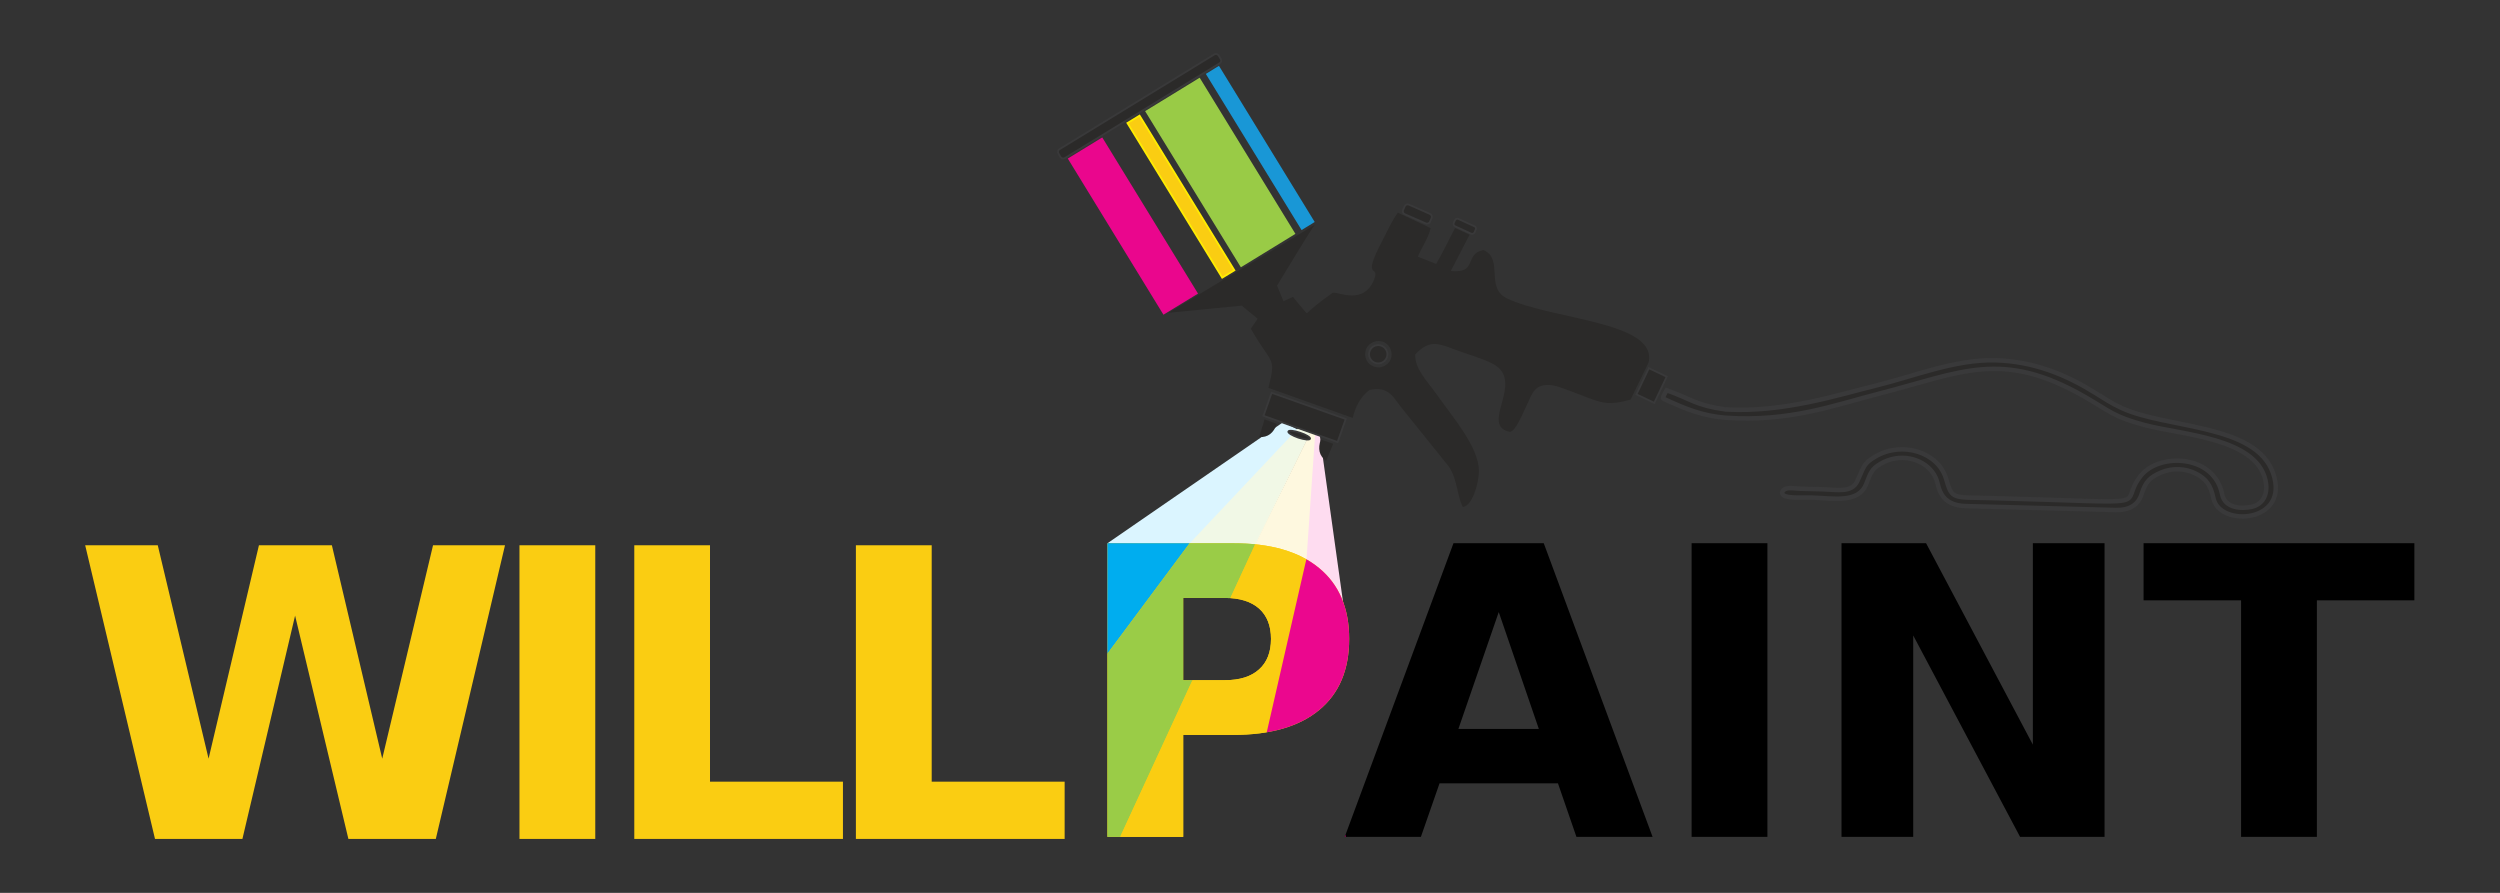
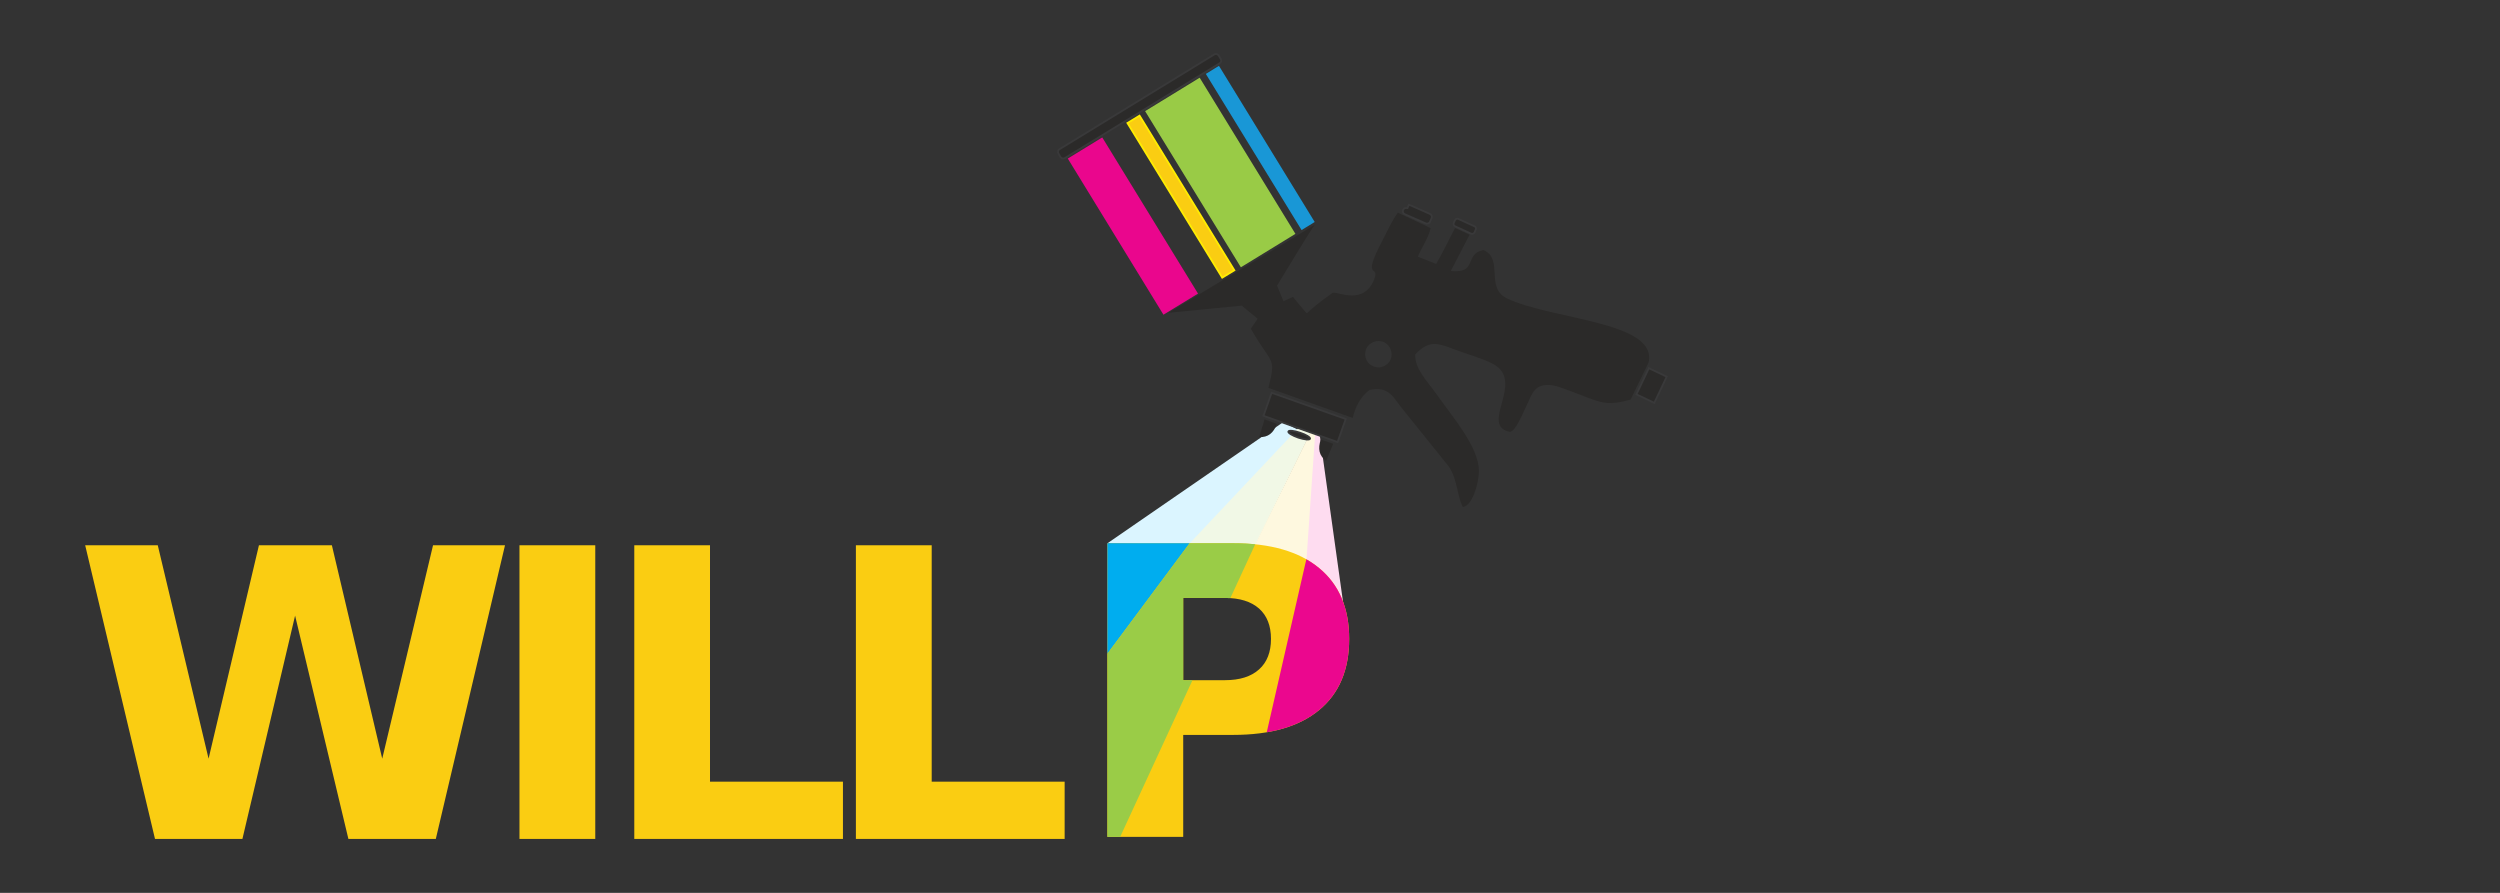
<svg xmlns="http://www.w3.org/2000/svg" xml:space="preserve" width="280mm" height="100mm" style="shape-rendering:geometricPrecision; text-rendering:geometricPrecision; image-rendering:optimizeQuality; fill-rule:evenodd; clip-rule:evenodd" viewBox="0 0 28000 10000">
  <rect x="0" y="0" width="28000" height="10000" fill="#333333" stroke="none" />
  <defs>
    <style type="text/css">  .str0 {stroke:#39393A;stroke-width:50} .str6 {stroke:#FFED00;stroke-width:20} .str4 {stroke:#1997D6;stroke-width:20} .str2 {stroke:#39393A;stroke-width:20} .str5 {stroke:#99CB46;stroke-width:20} .str3 {stroke:#EA068D;stroke-width:20} .str1 {stroke:#39393A;stroke-width:20;stroke-linecap:round;stroke-linejoin:round} .fil9 {fill:none;fill-rule:nonzero} .fil11 {fill:#2B2A29} .fil5 {fill:#00ADEF} .fil13 {fill:#1997D6} .fil14 {fill:#99CB46} .fil6 {fill:#9ACC47} .fil0 {fill:#DBF5FF} .fil12 {fill:#EA068D} .fil8 {fill:#EB078E} .fil1 {fill:#F1F8E6} .fil7 {fill:#FACD12} .fil15 {fill:#FACD12} .fil3 {fill:#FEDCF0} .fil2 {fill:#FEF8DF} .fil10 {fill:black;fill-rule:nonzero} .fil4 {fill:#FACD12;fill-rule:nonzero}  </style>
    <clipPath id="id0" style="clip-rule:nonzero">
      <path d="M12403 6084l1408 0c418,0 740,93 964,279 224,185 336,450 336,793 0,345 -112,611 -336,796 -224,186 -546,279 -964,279l-559 0 0 1142 -849 0 0 -3289zm849 613l0 921 468 0c165,0 292,-40 382,-121 89,-80 133,-194 133,-341 0,-147 -44,-260 -133,-340 -90,-79 -217,-119 -382,-119l-468 0z" />
    </clipPath>
    <clipPath id="id1" style="clip-rule:nonzero">
      <path d="M17449 8773l-1326 0 -209 600 -853 0 1218 -3289 1011 0 1219 3289 -853 0 -207 -600zm-1115 -609l901 0 -449 -1309 -452 1309zm2612 -2080l849 0 0 3289 -849 0 0 -3289zm1679 0l947 0 1196 2256 0 -2256 803 0 0 3289 -946 0 -1197 -2256 0 2256 -803 0 0 -3289zm3383 0l3033 0 0 640 -1092 0 0 2649 -849 0 0 -2649 -1092 0 0 -640z" />
    </clipPath>
  </defs>
  <g id="Слой_x0020_1">
    <g id="_2887594983616">
      <polygon class="fil0" points="14372,4728 12404,6084 13366,6108 14593,4841 " />
      <polygon class="fil1" points="14590,4742 12764,6680 13803,6632 14696,4812 " />
      <polygon class="fil2" points="14754,4688 13791,6634 14661,6632 " />
      <polygon class="fil3" points="14746,4623 14590,6890 15074,6971 " />
    </g>
    <path class="fil4" d="M954 6107l813 0 569 2390 564 -2390 817 0 564 2390 569 -2390 806 0 -775 3289 -979 0 -597 -2501 -590 2501 -979 0 -782 -3289zm4864 0l849 0 0 3289 -849 0 0 -3289zm1286 0l848 0 0 2648 1489 0 0 641 -2337 0 0 -3289zm2482 0l849 0 0 2648 1489 0 0 641 -2338 0 0 -3289z" />
    <g id="_2887594996416">
      <path class="fil4" d="M12403 6084l1408 0c418,0 740,93 964,279 224,185 336,450 336,793 0,345 -112,611 -336,796 -224,186 -546,279 -964,279l-559 0 0 1142 -849 0 0 -3289zm849 613l0 921 468 0c165,0 292,-40 382,-121 89,-80 133,-194 133,-341 0,-147 -44,-260 -133,-340 -90,-79 -217,-119 -382,-119l-468 0z" />
      <g style="clip-path:url(#id0)">
        <g>
          <polygon id="1" class="fil5" points="15271,3468 1148,16117 4653,17734 " />
          <polygon class="fil6" points="15271,3468 4653,17734 7979,19269 " />
-           <polygon class="fil7" points="15271,3468 7979,19269 11303,20803 " />
          <polygon class="fil8" points="15271,3468 11303,20803 14628,22337 " />
        </g>
      </g>
      <path class="fil9" d="M12403 6084l1408 0c418,0 740,93 964,279 224,185 336,450 336,793 0,345 -112,611 -336,796 -224,186 -546,279 -964,279l-559 0 0 1142 -849 0 0 -3289zm849 613l0 921 468 0c165,0 292,-40 382,-121 89,-80 133,-194 133,-341 0,-147 -44,-260 -133,-340 -90,-79 -217,-119 -382,-119l-468 0z" />
-       <path class="fil10" d="M17449 8773l-1326 0 -209 600 -853 0 1218 -3289 1011 0 1219 3289 -853 0 -207 -600zm-1115 -609l901 0 -449 -1309 -452 1309zm2612 -2080l849 0 0 3289 -849 0 0 -3289zm1679 0l947 0 1196 2256 0 -2256 803 0 0 3289 -946 0 -1197 -2256 0 2256 -803 0 0 -3289zm3383 0l3033 0 0 640 -1092 0 0 2649 -849 0 0 -2649 -1092 0 0 -640z" />
      <g style="clip-path:url(#id1)">
        <g>
          <polygon id="1" class="fil5" points="15271,3468 1148,16117 4653,17734 " />
          <polygon class="fil6" points="15271,3468 4653,17734 7979,19269 " />
          <polygon class="fil7" points="15271,3468 7979,19269 11303,20803 " />
-           <polygon class="fil8" points="15271,3468 11303,20803 14628,22337 " />
        </g>
      </g>
      <path class="fil9" d="M17449 8773l-1326 0 -209 600 -853 0 1218 -3289 1011 0 1219 3289 -853 0 -207 -600zm-1115 -609l901 0 -449 -1309 -452 1309zm2612 -2080l849 0 0 3289 -849 0 0 -3289zm1679 0l947 0 1196 2256 0 -2256 803 0 0 3289 -946 0 -1197 -2256 0 2256 -803 0 0 -3289zm3383 0l3033 0 0 640 -1092 0 0 2649 -849 0 0 -2649 -1092 0 0 -640z" />
    </g>
-     <path class="fil11 str0" d="M19330 4679c716,48 1214,-141 1711,-269 929,-238 1377,-503 2315,38 269,155 317,221 670,314 411,108 1235,143 1346,611 35,146 -16,271 -151,303 -109,25 -302,19 -333,-139 -87,-448 -701,-468 -908,-212 -288,358 302,305 -1669,254 -451,-12 -445,21 -516,-219 -86,-293 -488,-426 -794,-245 -134,79 -125,117 -199,274 -63,133 -219,96 -391,91 -82,-2 -164,-4 -246,-6 -89,-3 -176,-29 -206,41 -4,76 207,54 338,58 231,6 518,68 604,-151 51,-130 62,-169 160,-227 213,-125 457,-63 574,83 78,95 55,163 111,258 47,81 136,129 272,132l1677 44c156,4 253,-57 291,-179 44,-141 97,-189 220,-242 125,-53 274,-46 391,15 113,59 163,129 194,276 70,328 862,273 667,-284 -193,-551 -1185,-496 -1690,-726 -123,-56 -198,-108 -301,-172 -333,-207 -694,-354 -1121,-365 -449,-11 -919,181 -1326,281 -418,102 -1038,307 -1692,270 -339,-46 -388,-119 -661,-215 0,0 -54,86 -37,94 263,123 447,193 700,214z" />
    <path class="fil11" d="M15417 3821c-185,33 -165,299 38,294 210,-43 145,-319 -38,-294zm3046 242c-200,412 0,0 -200,412 -231,65 -306,45 -488,-24 -73,-28 -307,-121 -372,-133 -222,-38 -245,102 -300,213 -46,92 -124,298 -192,306 -350,-72 181,-566 -191,-762 -122,-64 -289,-108 -421,-158 -199,-77 -292,-111 -448,52 -11,158 145,314 230,435 183,260 482,602 483,868 0,147 -78,398 -180,406 -62,-112 -61,-310 -155,-450l-517 -643c-102,-120 -147,-266 -371,-218 -105,70 -169,211 -190,314 -945,-337 0,0 -945,-337 91,-357 39,-249 -197,-663l77 -111c-179,-147 0,0 -179,-147l-823 81c100,-61 1597,-956 1642,-987 -19,12 -423,682 -423,682 72,175 0,0 72,175 0,0 31,-14 106,-49 1,0 135,167 155,184 66,-60 128,-116 290,-230 56,-16 345,146 464,-148 72,-178 -148,24 86,-423 56,-107 112,-234 180,-326 91,44 290,134 367,174 -23,107 -101,216 -143,319l205 81c99,-173 103,-195 211,-402 101,44 94,44 163,75 -78,149 -130,251 -210,406 305,32 146,-191 365,-235 231,99 17,425 264,542 506,241 1698,259 1585,721z" />
    <path class="fil11" d="M14932 4970c-79,192 0,0 -79,192 -79,-57 -96,-136 -60,-239l139 47z" />
-     <path class="fil11 str1" d="M15780 2292l235 104c18,8 27,29 19,47l-18 41c-8,18 -30,26 -48,18l-235 -103c-18,-8 -26,-30 -18,-48l17 -40c8,-19 30,-27 48,-19z" />
-     <path class="fil11 str2" d="M15423 3866c56,-7 107,33 115,89 7,56 -33,107 -89,114 -56,8 -107,-32 -115,-88 -7,-56 33,-108 89,-115z" />
+     <path class="fil11 str1" d="M15780 2292l235 104c18,8 27,29 19,47l-18 41c-8,18 -30,26 -48,18l-235 -103c-18,-8 -26,-30 -18,-48c8,-19 30,-27 48,-19z" />
    <polygon class="fil12 str3" points="11973,1779 12342,1553 13404,3285 13034,3511 " />
    <polygon class="fil13 str4" points="13519,831 13649,751 14711,2483 14581,2563 " />
    <polygon class="fil14 str5" points="12839,1248 13433,884 14495,2616 13901,2980 " />
    <polygon class="fil15 str6" points="12627,1378 12763,1295 13825,3027 13689,3110 " />
    <path class="fil11 str1" d="M16333 2452l182 83c14,6 20,23 13,37l-14 31c-6,14 -23,20 -37,14l-181 -83c-14,-7 -20,-23 -14,-37l14 -31c7,-14 23,-21 37,-14z" />
    <path class="fil11" d="M14163 4696c-60,199 0,0 -60,199 98,6 161,-45 198,-147l-138 -52z" />
    <polygon class="fil11 str2" points="14242,4399 15072,4693 14981,4951 14151,4657 " />
    <path class="fil11 str2" d="M14560 4846c68,22 118,53 113,68 -5,16 -64,10 -131,-12 -68,-23 -118,-54 -113,-69 5,-16 64,-10 131,13z" />
    <polygon class="fil11 str2" points="18328,4417 18467,4124 18667,4219 18528,4512 " />
    <path class="fil11 str2" d="M11927 1770l1733 -1061c17,-10 22,-32 12,-49l-23 -38c-10,-17 -33,-22 -49,-12l-1733 1061c-17,10 -23,32 -12,49l22 38c11,17 33,22 50,12z" />
  </g>
</svg>